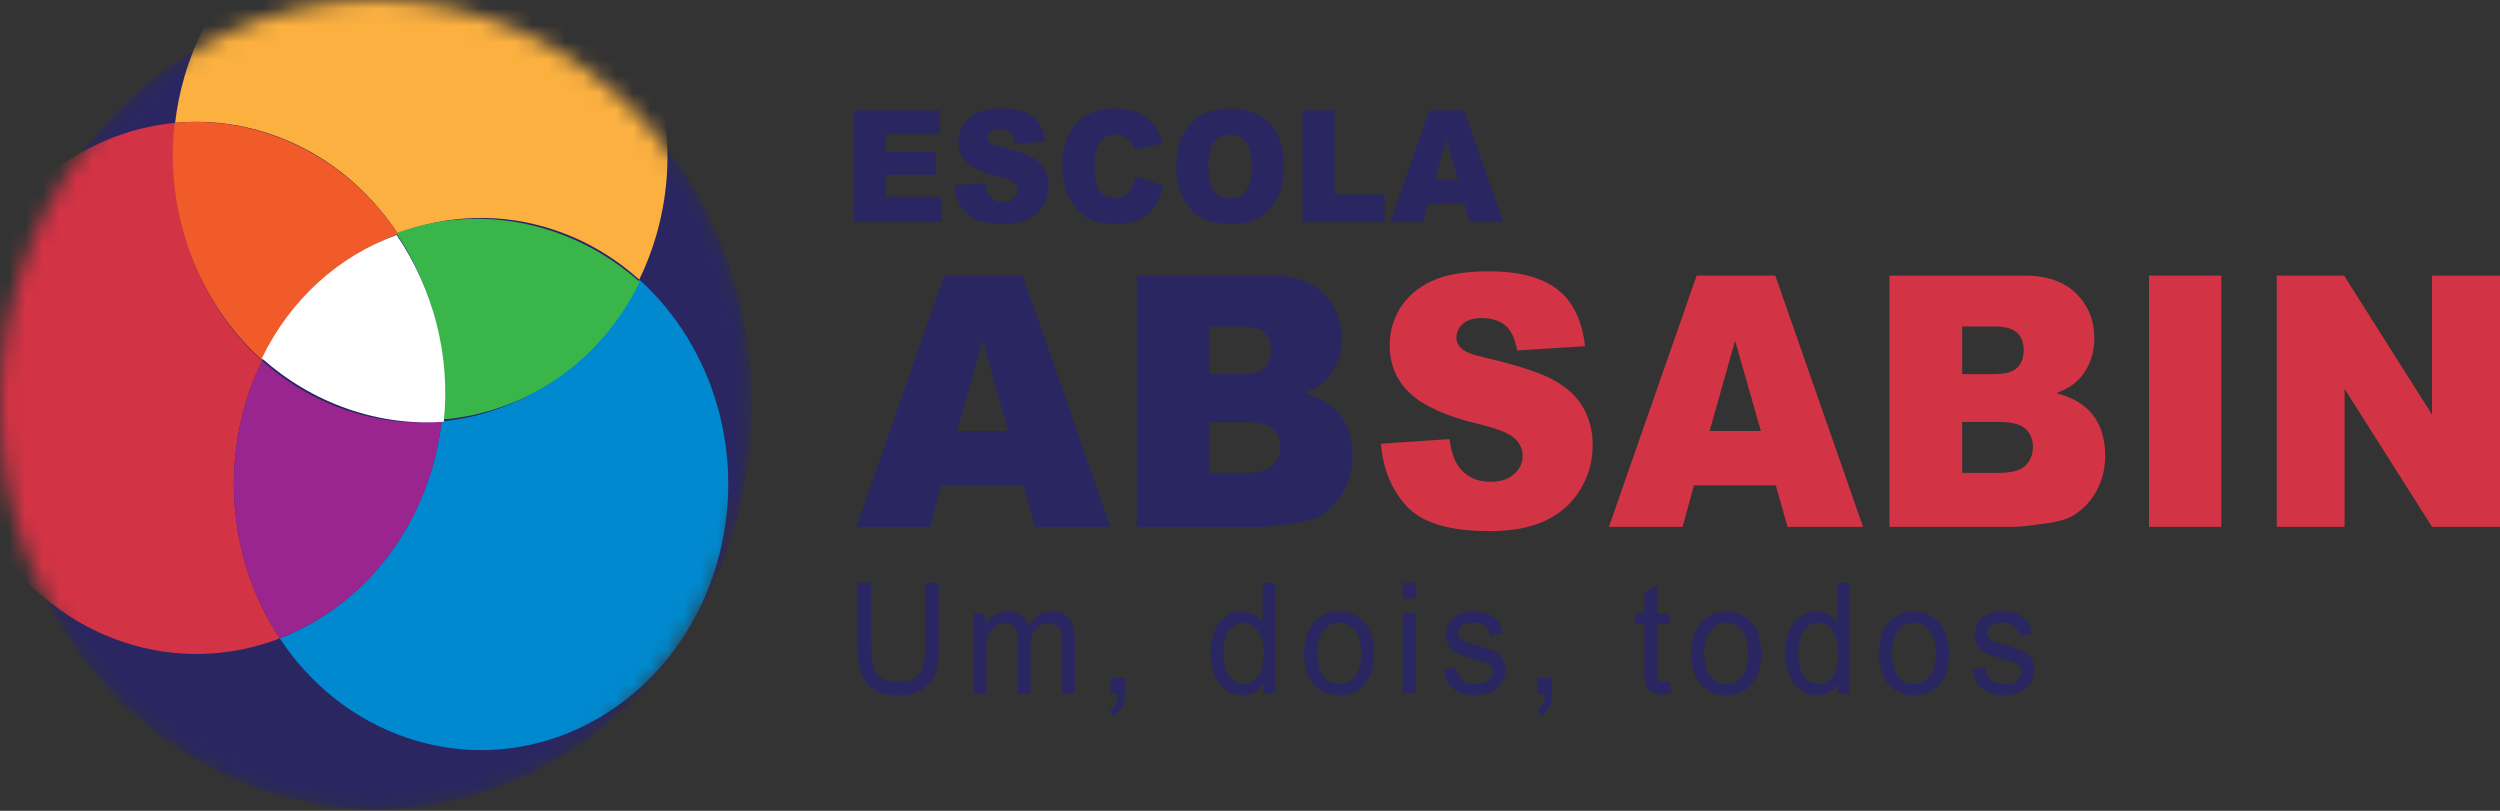
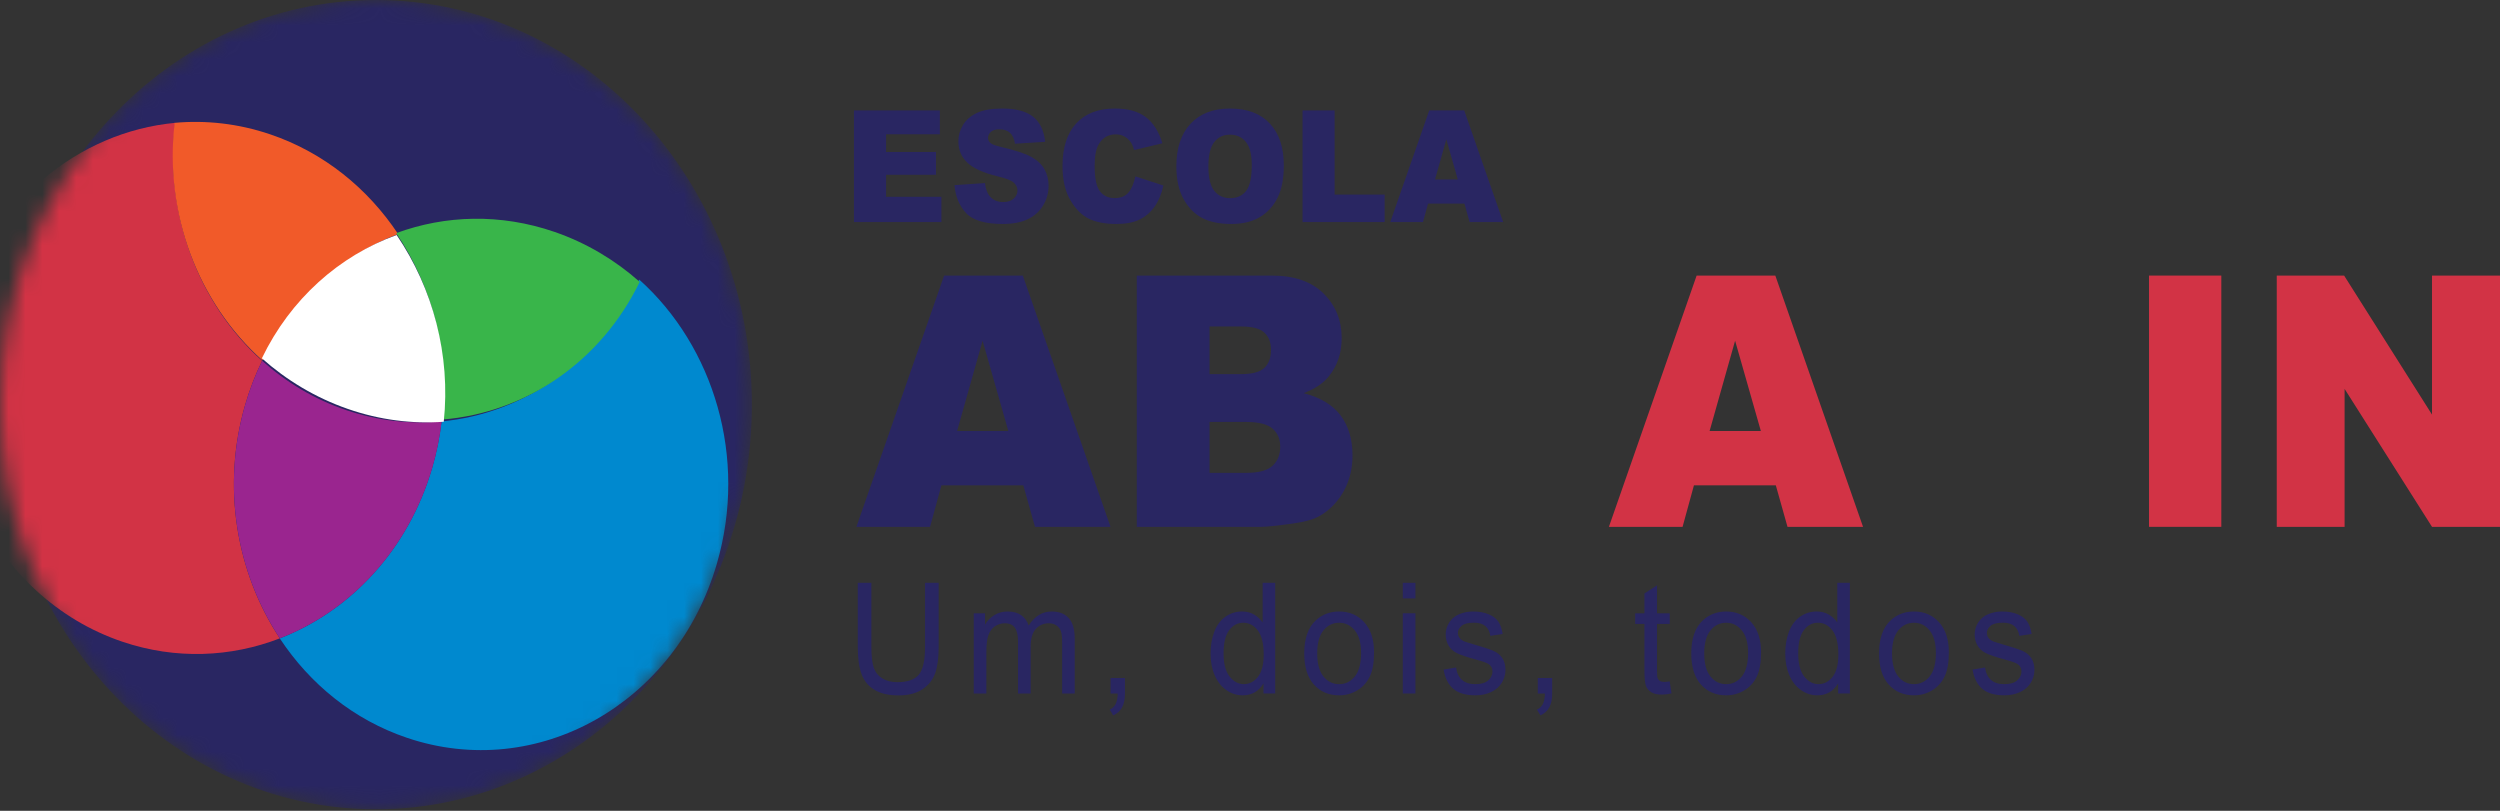
<svg xmlns="http://www.w3.org/2000/svg" width="148" height="48" viewBox="0 0 148 48" fill="none">
  <rect x="0" y="0" width="148" height="48" fill="#333333" stroke="none" />
  <path d="M50.554 6.537H55.639V7.949H52.456V8.998H55.409V10.346H52.456V11.649H55.731V13.146H50.554V6.537Z" fill="#292662" />
  <path d="M56.506 10.96L58.311 10.838C58.35 11.154 58.43 11.394 58.549 11.559C58.745 11.827 59.024 11.961 59.387 11.961C59.658 11.961 59.867 11.893 60.013 11.756C60.16 11.619 60.234 11.46 60.234 11.28C60.234 11.109 60.164 10.955 60.024 10.82C59.884 10.685 59.56 10.557 59.052 10.437C58.22 10.236 57.627 9.968 57.272 9.634C56.915 9.301 56.736 8.875 56.736 8.359C56.736 8.019 56.827 7.698 57.011 7.396C57.193 7.094 57.468 6.857 57.836 6.684C58.203 6.511 58.706 6.425 59.346 6.425C60.13 6.425 60.728 6.581 61.141 6.896C61.552 7.21 61.797 7.71 61.875 8.395L60.087 8.508C60.04 8.21 59.94 7.994 59.787 7.859C59.635 7.723 59.425 7.655 59.157 7.655C58.937 7.655 58.77 7.706 58.658 7.806C58.547 7.907 58.491 8.03 58.491 8.174C58.491 8.279 58.537 8.373 58.629 8.458C58.718 8.545 58.931 8.626 59.266 8.701C60.095 8.894 60.689 9.088 61.048 9.285C61.407 9.482 61.668 9.727 61.832 10.018C61.995 10.309 62.076 10.635 62.076 10.996C62.076 11.42 61.968 11.81 61.75 12.168C61.532 12.526 61.228 12.797 60.837 12.982C60.445 13.166 59.953 13.259 59.358 13.259C58.313 13.259 57.59 13.043 57.188 12.61C56.787 12.177 56.559 11.627 56.506 10.96Z" fill="#292662" />
  <path d="M67.211 10.442L68.874 10.983C68.762 11.485 68.586 11.904 68.346 12.241C68.106 12.577 67.808 12.831 67.452 13.002C67.095 13.174 66.642 13.259 66.093 13.259C65.425 13.259 64.88 13.155 64.457 12.946C64.034 12.738 63.669 12.371 63.362 11.845C63.054 11.319 62.901 10.647 62.901 9.826C62.901 8.733 63.171 7.893 63.711 7.306C64.252 6.719 65.016 6.425 66.004 6.425C66.778 6.425 67.386 6.594 67.828 6.93C68.271 7.267 68.6 7.783 68.815 8.481L67.139 8.882C67.081 8.68 67.02 8.533 66.956 8.44C66.849 8.284 66.719 8.164 66.566 8.08C66.412 7.995 66.24 7.954 66.051 7.954C65.621 7.954 65.291 8.139 65.062 8.512C64.889 8.788 64.802 9.222 64.802 9.813C64.802 10.546 64.906 11.047 65.112 11.319C65.319 11.591 65.609 11.727 65.984 11.727C66.347 11.727 66.621 11.617 66.806 11.397C66.992 11.178 67.127 10.859 67.211 10.442Z" fill="#292662" />
  <path d="M71.537 9.856C71.537 10.523 71.652 11.002 71.883 11.294C72.113 11.585 72.427 11.731 72.823 11.731C73.231 11.731 73.546 11.589 73.77 11.303C73.993 11.018 74.105 10.505 74.105 9.766C74.105 9.143 73.988 8.689 73.755 8.402C73.522 8.115 73.206 7.971 72.806 7.971C72.424 7.971 72.117 8.117 71.885 8.409C71.653 8.7 71.537 9.182 71.537 9.856ZM69.64 9.846C69.64 8.767 69.919 7.928 70.478 7.327C71.036 6.726 71.814 6.425 72.811 6.425C73.833 6.425 74.62 6.72 75.172 7.311C75.726 7.901 76.002 8.729 76.002 9.793C76.002 10.565 75.881 11.199 75.639 11.693C75.398 12.187 75.049 12.572 74.593 12.847C74.136 13.122 73.567 13.259 72.886 13.259C72.193 13.259 71.62 13.14 71.166 12.903C70.713 12.665 70.345 12.29 70.063 11.776C69.781 11.262 69.64 10.619 69.64 9.846Z" fill="#292662" />
  <path d="M77.111 6.537H79.009V11.519H81.97V13.146H77.111V6.537Z" fill="#292662" />
  <path d="M86.301 10.626L85.623 8.25L84.952 10.626H86.301ZM86.694 12.055H84.54L84.241 13.147H82.303L84.611 6.537H86.681L88.988 13.147H87.001L86.694 12.055Z" fill="#292662" />
  <path d="M59.694 25.517L58.169 20.17L56.66 25.517H59.694ZM60.58 28.733H55.732L55.059 31.189H50.699L55.892 16.314H60.55L65.743 31.189H61.272L60.58 28.733Z" fill="#292662" />
  <path d="M71.605 27.993H73.782C74.517 27.993 75.036 27.852 75.337 27.571C75.639 27.291 75.79 26.914 75.79 26.44C75.79 26.001 75.641 25.647 75.342 25.38C75.044 25.113 74.52 24.98 73.773 24.98H71.605V27.993ZM71.605 22.148H73.461C74.127 22.148 74.591 22.025 74.852 21.778C75.113 21.531 75.243 21.174 75.243 20.708C75.243 20.275 75.113 19.936 74.852 19.693C74.591 19.45 74.137 19.328 73.49 19.328H71.605V22.148ZM67.297 16.314H75.29C76.622 16.314 77.645 16.67 78.359 17.38C79.072 18.09 79.428 18.969 79.428 20.018C79.428 20.897 79.174 21.652 78.665 22.28C78.326 22.7 77.829 23.031 77.176 23.275C78.168 23.532 78.899 23.973 79.368 24.599C79.835 25.224 80.069 26.011 80.069 26.958C80.069 27.729 79.903 28.423 79.57 29.038C79.237 29.654 78.781 30.14 78.203 30.499C77.845 30.722 77.304 30.885 76.582 30.986C75.621 31.121 74.982 31.189 74.668 31.189H67.297V16.314Z" fill="#292662" />
-   <path d="M81.751 26.268L85.814 25.994C85.902 26.704 86.081 27.246 86.351 27.618C86.791 28.22 87.419 28.521 88.237 28.521C88.846 28.521 89.316 28.367 89.646 28.059C89.976 27.751 90.141 27.395 90.141 26.989C90.141 26.603 89.984 26.259 89.67 25.954C89.355 25.65 88.627 25.362 87.483 25.091C85.61 24.638 84.274 24.037 83.476 23.285C82.672 22.535 82.27 21.578 82.27 20.414C82.27 19.65 82.476 18.927 82.887 18.248C83.299 17.568 83.918 17.034 84.744 16.645C85.57 16.256 86.704 16.061 88.142 16.061C89.909 16.061 91.255 16.415 92.182 17.121C93.109 17.828 93.66 18.953 93.836 20.495L89.811 20.749C89.704 20.079 89.479 19.592 89.137 19.288C88.794 18.983 88.322 18.831 87.718 18.831C87.222 18.831 86.848 18.945 86.597 19.171C86.345 19.398 86.219 19.673 86.219 19.998C86.219 20.235 86.323 20.448 86.53 20.637C86.731 20.834 87.209 21.017 87.963 21.185C89.829 21.618 91.166 22.056 91.974 22.499C92.782 22.942 93.369 23.492 93.737 24.148C94.105 24.804 94.288 25.538 94.288 26.35C94.288 27.303 94.044 28.183 93.553 28.988C93.063 29.793 92.378 30.403 91.498 30.819C90.618 31.235 89.509 31.443 88.171 31.443C85.82 31.443 84.193 30.956 83.288 29.982C82.383 29.008 81.871 27.77 81.751 26.268Z" fill="#D23345" />
  <path d="M104.243 25.517L102.718 20.17L101.208 25.517H104.243ZM105.129 28.733H100.281L99.608 31.189H95.247L100.441 16.314H105.099L110.292 31.189H105.82L105.129 28.733Z" fill="#D23345" />
-   <path d="M116.162 27.993H118.34C119.075 27.993 119.593 27.852 119.895 27.571C120.196 27.291 120.348 26.914 120.348 26.44C120.348 26.001 120.198 25.647 119.9 25.38C119.601 25.113 119.078 24.98 118.33 24.98H116.162V27.993ZM116.162 22.148H118.019C118.685 22.148 119.148 22.025 119.409 21.778C119.67 21.531 119.801 21.174 119.801 20.708C119.801 20.275 119.67 19.936 119.409 19.693C119.148 19.45 118.695 19.328 118.047 19.328H116.162V22.148ZM111.854 16.314H119.848C121.18 16.314 122.203 16.67 122.916 17.38C123.629 18.09 123.986 18.969 123.986 20.018C123.986 20.897 123.732 21.652 123.223 22.28C122.883 22.7 122.386 23.031 121.733 23.275C122.726 23.532 123.456 23.973 123.925 24.599C124.393 25.224 124.627 26.011 124.627 26.958C124.627 27.729 124.46 28.423 124.127 29.038C123.794 29.654 123.339 30.14 122.761 30.499C122.403 30.722 121.861 30.885 121.139 30.986C120.178 31.121 119.54 31.189 119.225 31.189H111.854V16.314Z" fill="#D23345" />
  <path d="M131.502 16.314H127.222V31.189H131.502V16.314Z" fill="#D23345" />
  <path d="M134.784 16.314H138.772L143.975 24.544V16.314H148V31.189H143.975L138.8 23.022V31.189H134.784V16.314Z" fill="#D23345" />
  <path d="M54.763 34.502H55.569V38.288C55.569 38.947 55.5 39.47 55.362 39.858C55.223 40.245 54.973 40.56 54.611 40.803C54.251 41.046 53.776 41.167 53.189 41.167C52.618 41.167 52.152 41.062 51.789 40.85C51.426 40.638 51.167 40.332 51.013 39.931C50.857 39.531 50.78 38.983 50.78 38.288V34.502H51.586V38.284C51.586 38.853 51.635 39.273 51.733 39.542C51.831 39.813 52 40.02 52.24 40.166C52.48 40.312 52.773 40.385 53.118 40.385C53.711 40.385 54.133 40.241 54.385 39.952C54.637 39.662 54.763 39.106 54.763 38.284V34.502Z" fill="#292662" />
  <path d="M57.646 41.056V36.308H58.315V36.974C58.453 36.742 58.637 36.554 58.867 36.413C59.097 36.271 59.358 36.201 59.652 36.201C59.979 36.201 60.247 36.274 60.456 36.419C60.665 36.566 60.812 36.77 60.898 37.032C61.247 36.478 61.701 36.201 62.261 36.201C62.698 36.201 63.034 36.331 63.27 36.591C63.505 36.852 63.623 37.255 63.623 37.796V41.056H62.88V38.065C62.88 37.743 62.855 37.512 62.807 37.37C62.758 37.228 62.671 37.114 62.543 37.027C62.415 36.941 62.266 36.898 62.094 36.898C61.784 36.898 61.527 37.009 61.322 37.231C61.117 37.453 61.014 37.809 61.014 38.297V41.056H60.267V37.971C60.267 37.614 60.206 37.345 60.084 37.166C59.962 36.987 59.763 36.898 59.486 36.898C59.275 36.898 59.081 36.957 58.902 37.076C58.724 37.196 58.594 37.37 58.514 37.6C58.434 37.829 58.393 38.16 58.393 38.592V41.056H57.646Z" fill="#292662" />
  <path d="M65.746 41.056V40.139H66.597V41.056C66.597 41.392 66.542 41.664 66.431 41.871C66.321 42.079 66.144 42.239 65.903 42.352L65.696 42.008C65.854 41.934 65.971 41.824 66.045 41.679C66.12 41.535 66.162 41.327 66.169 41.056H65.746Z" fill="#292662" />
  <path d="M72.435 38.686C72.435 39.294 72.554 39.749 72.792 40.05C73.03 40.351 73.311 40.501 73.635 40.501C73.962 40.501 74.239 40.358 74.468 40.07C74.697 39.782 74.811 39.343 74.811 38.753C74.811 38.103 74.694 37.626 74.462 37.322C74.229 37.018 73.943 36.866 73.602 36.866C73.27 36.866 72.992 37.012 72.769 37.304C72.546 37.597 72.435 38.057 72.435 38.686ZM74.798 41.055V40.456C74.518 40.927 74.108 41.163 73.565 41.163C73.213 41.163 72.89 41.058 72.594 40.849C72.3 40.642 72.071 40.35 71.909 39.976C71.747 39.602 71.666 39.172 71.666 38.686C71.666 38.212 71.74 37.782 71.886 37.396C72.033 37.01 72.254 36.714 72.547 36.508C72.84 36.303 73.168 36.2 73.531 36.2C73.797 36.2 74.034 36.261 74.242 36.381C74.449 36.502 74.618 36.659 74.749 36.853V34.502H75.492V41.055H74.798Z" fill="#292662" />
  <path d="M77.979 38.682C77.979 39.29 78.103 39.745 78.349 40.048C78.595 40.351 78.906 40.502 79.279 40.502C79.651 40.502 79.96 40.35 80.206 40.046C80.452 39.742 80.576 39.278 80.576 38.655C80.576 38.068 80.451 37.623 80.203 37.321C79.956 37.018 79.648 36.867 79.279 36.867C78.906 36.867 78.595 37.017 78.349 37.318C78.103 37.62 77.979 38.074 77.979 38.682ZM77.211 38.682C77.211 37.803 77.438 37.152 77.892 36.728C78.272 36.376 78.734 36.201 79.279 36.201C79.886 36.201 80.382 36.415 80.767 36.842C81.152 37.27 81.344 37.861 81.344 38.615C81.344 39.226 81.259 39.707 81.088 40.057C80.918 40.407 80.67 40.679 80.345 40.873C80.019 41.067 79.664 41.163 79.279 41.163C78.662 41.163 78.163 40.95 77.782 40.524C77.401 40.098 77.211 39.484 77.211 38.682Z" fill="#292662" />
  <path d="M83.045 36.307H83.793V41.055H83.045V36.307ZM83.045 34.502H83.793V35.427H83.045V34.502Z" fill="#292662" />
  <path d="M85.46 39.639L86.2 39.514C86.241 39.833 86.356 40.077 86.546 40.247C86.736 40.417 87.001 40.502 87.342 40.502C87.685 40.502 87.94 40.426 88.106 40.276C88.272 40.126 88.355 39.949 88.355 39.746C88.355 39.565 88.282 39.422 88.135 39.318C88.033 39.245 87.778 39.155 87.371 39.044C86.823 38.895 86.443 38.766 86.231 38.657C86.019 38.549 85.858 38.398 85.749 38.206C85.639 38.014 85.585 37.802 85.585 37.569C85.585 37.357 85.63 37.162 85.72 36.981C85.81 36.801 85.932 36.651 86.088 36.532C86.204 36.439 86.362 36.361 86.563 36.297C86.764 36.233 86.979 36.201 87.209 36.201C87.555 36.201 87.859 36.254 88.121 36.362C88.382 36.469 88.576 36.614 88.7 36.798C88.824 36.981 88.911 37.226 88.958 37.533L88.227 37.641C88.193 37.397 88.097 37.205 87.938 37.068C87.778 36.931 87.554 36.863 87.263 36.863C86.92 36.863 86.674 36.924 86.528 37.046C86.381 37.169 86.307 37.311 86.307 37.475C86.307 37.58 86.338 37.673 86.399 37.757C86.46 37.843 86.555 37.914 86.685 37.971C86.76 38.001 86.98 38.07 87.346 38.177C87.875 38.329 88.244 38.453 88.453 38.551C88.662 38.648 88.826 38.788 88.945 38.973C89.064 39.158 89.124 39.387 89.124 39.661C89.124 39.93 89.051 40.182 88.906 40.42C88.76 40.656 88.55 40.84 88.276 40.969C88.002 41.099 87.692 41.163 87.346 41.163C86.773 41.163 86.336 41.036 86.036 40.779C85.735 40.523 85.543 40.143 85.46 39.639Z" fill="#292662" />
  <path d="M91.037 41.056V40.139H91.888V41.056C91.888 41.392 91.832 41.664 91.722 41.871C91.611 42.079 91.435 42.239 91.194 42.352L90.987 42.008C91.145 41.934 91.261 41.824 91.335 41.679C91.41 41.535 91.452 41.327 91.46 41.056H91.037Z" fill="#292662" />
  <path d="M98.847 40.338L98.954 41.048C98.744 41.096 98.556 41.12 98.389 41.12C98.118 41.12 97.908 41.074 97.758 40.981C97.609 40.889 97.503 40.767 97.443 40.617C97.382 40.467 97.351 40.15 97.351 39.667V36.935H96.803V36.309H97.351V35.133L98.095 34.65V36.309H98.847V36.935H98.095V39.711C98.095 39.941 98.108 40.089 98.134 40.154C98.161 40.22 98.203 40.272 98.263 40.311C98.323 40.35 98.407 40.369 98.519 40.369C98.601 40.369 98.711 40.358 98.847 40.338Z" fill="#292662" />
  <path d="M100.891 38.682C100.891 39.29 101.015 39.745 101.261 40.048C101.507 40.351 101.817 40.502 102.191 40.502C102.563 40.502 102.871 40.35 103.117 40.046C103.364 39.742 103.487 39.278 103.487 38.655C103.487 38.068 103.363 37.623 103.115 37.321C102.868 37.018 102.56 36.867 102.191 36.867C101.817 36.867 101.507 37.017 101.261 37.318C101.015 37.62 100.891 38.074 100.891 38.682ZM100.123 38.682C100.123 37.803 100.35 37.152 100.804 36.728C101.184 36.376 101.646 36.201 102.191 36.201C102.798 36.201 103.293 36.415 103.679 36.842C104.064 37.27 104.255 37.861 104.255 38.615C104.255 39.226 104.171 39.707 104 40.057C103.83 40.407 103.582 40.679 103.257 40.873C102.931 41.067 102.576 41.163 102.191 41.163C101.574 41.163 101.074 40.95 100.694 40.524C100.313 40.098 100.123 39.484 100.123 38.682Z" fill="#292662" />
  <path d="M106.454 38.686C106.454 39.294 106.573 39.749 106.811 40.05C107.05 40.351 107.331 40.501 107.655 40.501C107.982 40.501 108.259 40.358 108.488 40.07C108.716 39.782 108.83 39.343 108.83 38.753C108.83 38.103 108.714 37.626 108.481 37.322C108.249 37.018 107.962 36.866 107.621 36.866C107.289 36.866 107.012 37.012 106.789 37.304C106.565 37.597 106.454 38.057 106.454 38.686ZM108.818 41.055V40.456C108.538 40.927 108.127 41.163 107.584 41.163C107.232 41.163 106.909 41.058 106.614 40.849C106.319 40.642 106.091 40.35 105.929 39.976C105.767 39.602 105.686 39.172 105.686 38.686C105.686 38.212 105.759 37.782 105.906 37.396C106.053 37.01 106.273 36.714 106.566 36.508C106.86 36.303 107.188 36.2 107.551 36.2C107.817 36.2 108.054 36.261 108.261 36.381C108.469 36.502 108.638 36.659 108.768 36.853V34.502H109.511V41.055H108.818Z" fill="#292662" />
  <path d="M112.008 38.682C112.008 39.29 112.132 39.745 112.378 40.048C112.624 40.351 112.934 40.502 113.308 40.502C113.68 40.502 113.988 40.35 114.234 40.046C114.481 39.742 114.604 39.278 114.604 38.655C114.604 38.068 114.48 37.623 114.232 37.321C113.985 37.018 113.677 36.867 113.308 36.867C112.934 36.867 112.624 37.017 112.378 37.318C112.132 37.62 112.008 38.074 112.008 38.682ZM111.24 38.682C111.24 37.803 111.467 37.152 111.921 36.728C112.301 36.376 112.763 36.201 113.308 36.201C113.915 36.201 114.41 36.415 114.795 36.842C115.18 37.27 115.372 37.861 115.372 38.615C115.372 39.226 115.287 39.707 115.117 40.057C114.947 40.407 114.699 40.679 114.374 40.873C114.048 41.067 113.693 41.163 113.308 41.163C112.691 41.163 112.191 40.95 111.811 40.524C111.43 40.098 111.24 39.484 111.24 38.682Z" fill="#292662" />
  <path d="M116.775 39.639L117.515 39.514C117.556 39.833 117.671 40.077 117.861 40.247C118.051 40.417 118.316 40.502 118.657 40.502C119 40.502 119.255 40.426 119.421 40.276C119.587 40.126 119.67 39.949 119.67 39.746C119.67 39.565 119.597 39.422 119.45 39.318C119.348 39.245 119.093 39.155 118.686 39.044C118.138 38.895 117.758 38.766 117.546 38.657C117.334 38.549 117.173 38.398 117.064 38.206C116.954 38.014 116.9 37.802 116.9 37.569C116.9 37.357 116.945 37.162 117.035 36.981C117.125 36.801 117.247 36.651 117.403 36.532C117.519 36.439 117.677 36.361 117.878 36.297C118.079 36.233 118.294 36.201 118.524 36.201C118.87 36.201 119.174 36.254 119.436 36.362C119.697 36.469 119.89 36.614 120.015 36.798C120.139 36.981 120.226 37.226 120.273 37.533L119.542 37.641C119.508 37.397 119.412 37.205 119.253 37.068C119.093 36.931 118.869 36.863 118.578 36.863C118.235 36.863 117.989 36.924 117.843 37.046C117.696 37.169 117.622 37.311 117.622 37.475C117.622 37.58 117.653 37.673 117.714 37.757C117.775 37.843 117.87 37.914 118 37.971C118.075 38.001 118.295 38.07 118.661 38.177C119.19 38.329 119.559 38.453 119.768 38.551C119.977 38.648 120.141 38.788 120.26 38.973C120.379 39.158 120.439 39.387 120.439 39.661C120.439 39.93 120.366 40.182 120.221 40.42C120.075 40.656 119.865 40.84 119.591 40.969C119.317 41.099 119.007 41.163 118.661 41.163C118.088 41.163 117.651 41.036 117.351 40.779C117.05 40.523 116.858 40.143 116.775 39.639Z" fill="#292662" />
  <mask id="mask0_739_7038" style="mask-type:alpha" maskUnits="userSpaceOnUse" x="-1" y="0" width="46" height="48">
    <path d="M44.511 23.955C44.511 37.186 34.547 47.911 22.255 47.911C9.964 47.911 -0 37.186 -0 23.955C-0 10.725 9.964 0 22.255 0C34.547 0 44.511 10.725 44.511 23.955Z" fill="#292662" />
  </mask>
  <g mask="url(#mask0_739_7038)">
    <path d="M44.511 23.955C44.511 37.186 34.547 47.911 22.255 47.911C9.964 47.911 -0 37.186 -0 23.955C-0 10.725 9.964 0 22.255 0C34.547 0 44.511 10.725 44.511 23.955Z" fill="#292662" />
    <path d="M14.521 23.939C14.786 23.033 15.122 22.174 15.517 21.359C11.738 17.968 9.727 12.663 10.368 7.272C4.639 7.81 -0.5 11.976 -2.329 18.249C-4.747 26.549 -0.458 35.388 7.252 37.992C10.418 39.06 13.667 38.91 16.566 37.791C14.002 33.911 13.095 28.832 14.521 23.939Z" fill="#D23345" />
    <path d="M26.142 24.948C26.034 25.859 25.854 26.772 25.59 27.678C24.164 32.571 20.724 36.181 16.562 37.79C18.346 40.492 20.933 42.612 24.099 43.68C31.809 46.285 40.021 41.667 42.44 33.367C44.268 27.095 42.261 20.515 37.843 16.551C35.509 21.371 31.044 24.488 26.142 24.948Z" fill="#0089CF" />
    <path d="M25.595 27.677C25.86 26.771 26.039 25.858 26.147 24.948C24.297 25.121 22.386 24.919 20.503 24.283C18.621 23.647 16.945 22.638 15.518 21.358C15.123 22.172 14.787 23.032 14.522 23.938C13.096 28.831 14.004 33.91 16.567 37.789C20.729 36.181 24.169 32.57 25.595 27.677Z" fill="#9A258F" />
-     <path d="M10.918 4.542C10.653 5.448 10.474 6.362 10.366 7.272C12.216 7.099 14.128 7.301 16.009 7.937C19.175 9.006 21.762 11.127 23.546 13.827C26.445 12.707 29.694 12.558 32.859 13.626C34.741 14.262 36.417 15.271 37.844 16.551C38.239 15.738 38.576 14.877 38.84 13.971C41.259 5.672 36.969 -3.167 29.258 -5.771C21.548 -8.374 13.336 -3.757 10.918 4.542Z" fill="#FBB040" />
    <path d="M15.534 21.334C17.263 17.771 20.171 15.147 23.568 13.853C21.772 11.153 19.174 9.03 15.997 7.953C14.109 7.313 12.193 7.104 10.338 7.272C9.709 12.645 11.738 17.941 15.534 21.334Z" fill="#F15A29" />
    <path d="M23.455 13.802C25.589 16.955 26.621 20.882 26.184 24.836C31.111 24.447 35.572 21.423 37.87 16.687C36.42 15.401 34.723 14.381 32.822 13.726C29.627 12.628 26.359 12.732 23.455 13.802Z" fill="#39B54A" />
    <path d="M15.502 21.212C16.96 22.506 18.664 23.536 20.571 24.201C22.477 24.866 24.407 25.103 26.27 24.968C26.688 21.014 25.633 17.079 23.481 13.911C20.082 15.143 17.193 17.702 15.502 21.212Z" fill="white" />
  </g>
</svg>